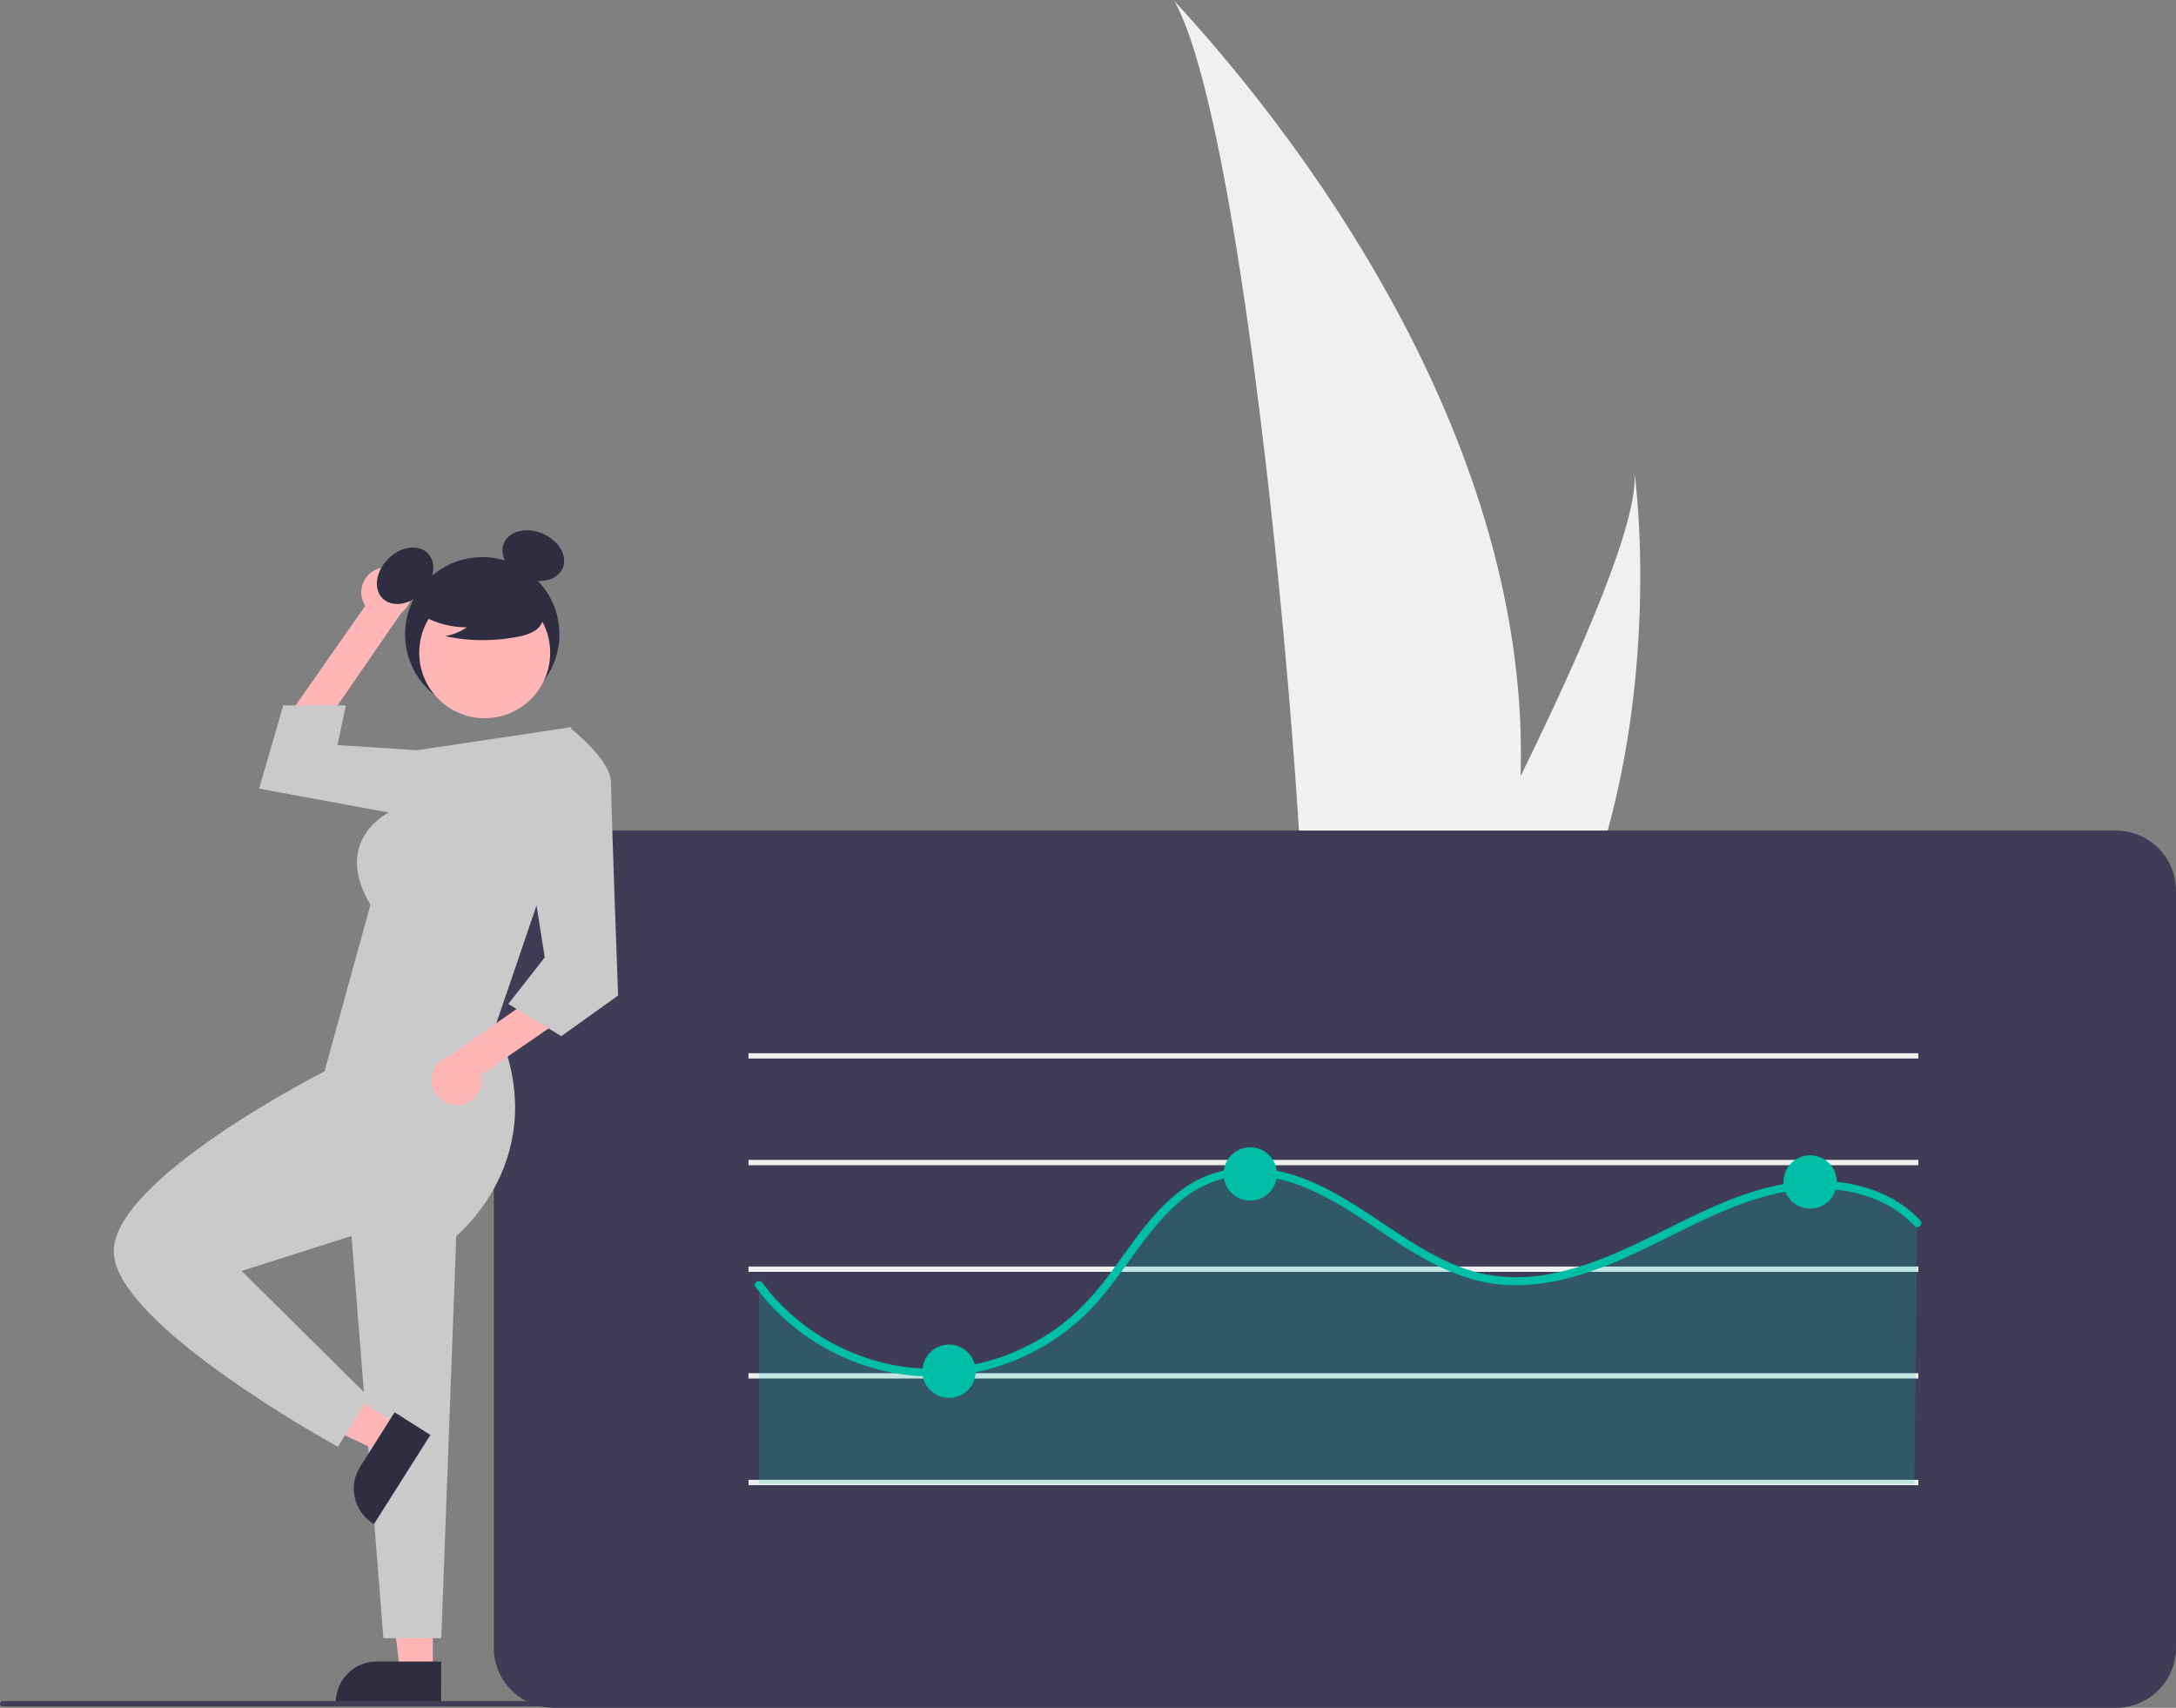
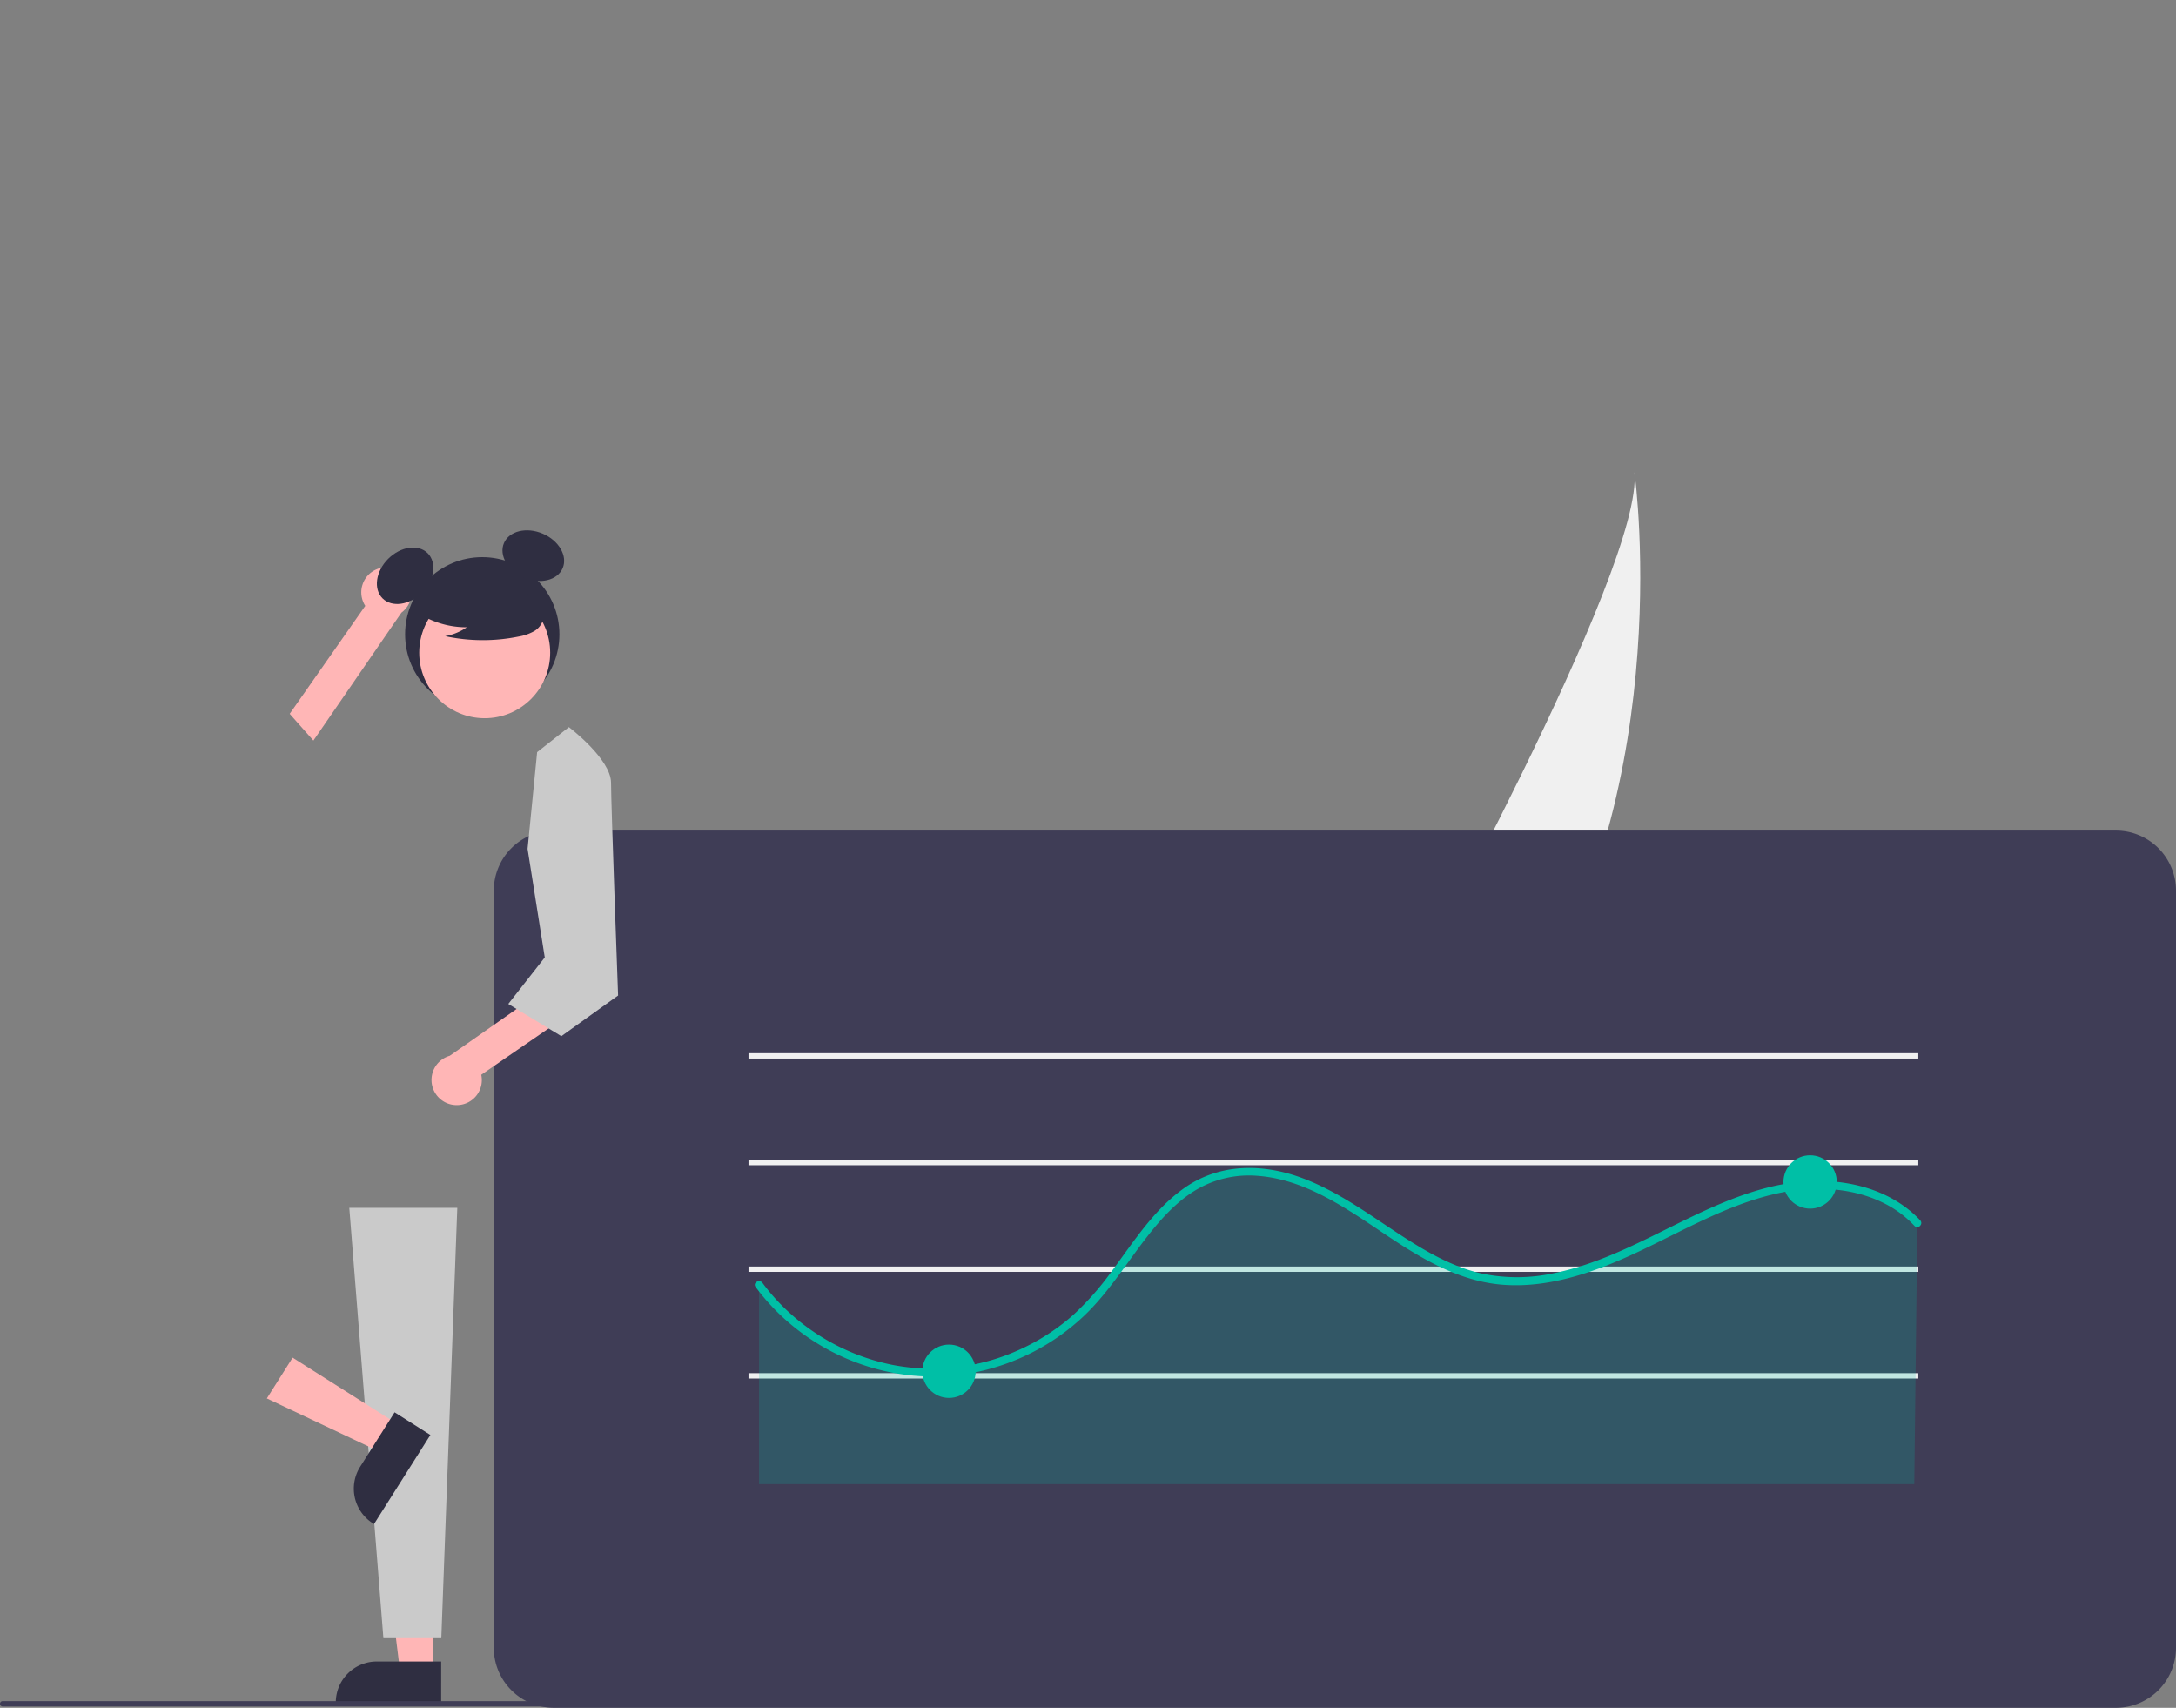
<svg xmlns="http://www.w3.org/2000/svg" viewBox="0 0 816.22 640.5" height="640.5" width="816.22">
  <rect x="0" y="0" width="816.22" height="640.5" fill="#808080" stroke="none" />
-   <path fill="#f0f0f0" transform="translate(-191.89 -129.75)" d="M762.251,420.882a363.964,363.964,0,0,1-17.004,100.611c-.23.756-.485,1.501-.733,2.256h-63.45c.067-.678.136-1.434.202-2.256,4.23-48.636-19.938-341.122-49.103-391.744C634.718,133.856,767.17,266.343,762.251,420.882Z" id="e5b01265-0b4f-4d57-a9fa-5bd80347d7aa-253" />
  <path fill="#f0f0f0" transform="translate(-191.89 -129.75)" d="M757.49,521.494c-.531.756-1.082,1.512-1.648,2.256H708.24c.361-.643.779-1.399,1.264-2.256C717.367,507.302,740.642,464.87,762.246,420.882c23.208-47.271,44.518-96.335,42.724-114.093C805.526,310.793,821.592,432.886,757.49,521.494Z" id="ffdef3f3-76d4-4555-b476-c3b551816dea-254" />
  <path fill="#3f3d56" transform="translate(-191.89 -129.75)" d="M985.61,770.25h-586a22.525,22.525,0,0,1-22.5-22.5v-284a22.525,22.525,0,0,1,22.5-22.5h586a22.525,22.525,0,0,1,22.5,22.5v284A22.525,22.525,0,0,1,985.61,770.25Z" />
  <rect fill="#f0f0f0" height="2" width="438.803" y="475" x="280.763" />
  <rect fill="#f0f0f0" height="2" width="438.803" y="515" x="280.763" />
-   <rect fill="#f0f0f0" height="2" width="438.803" y="555" x="280.763" />
  <g opacity="0.2">
-     <path fill="#00bfa6" transform="translate(-191.89 -129.75)" d="M911.089,588.463c-13.025-14.084-34.788-16.732-53.491-12.462s-35.494,14.26-52.884,22.36-36.698,14.488-55.537,10.865c-18.192-3.499-33.219-15.732-48.821-25.719s-34.612-18.216-52.254-12.566c-21.837,6.994-31.899,31.441-47.585,48.166a80.694,80.694,0,0,1-123.922-7.469v74.739H909.944Z" />
+     <path fill="#00bfa6" transform="translate(-191.89 -129.75)" d="M911.089,588.463c-13.025-14.084-34.788-16.732-53.491-12.462s-35.494,14.26-52.884,22.36-36.698,14.488-55.537,10.865c-18.192-3.499-33.219-15.732-48.821-25.719s-34.612-18.216-52.254-12.566c-21.837,6.994-31.899,31.441-47.585,48.166a80.694,80.694,0,0,1-123.922-7.469v74.739H909.944" />
  </g>
  <rect fill="#f0f0f0" height="2" width="438.803" y="395" x="280.763" />
  <rect fill="#f0f0f0" height="2" width="438.803" y="435" x="280.763" />
  <path fill="#00bfa6" transform="translate(-191.89 -129.75)" d="M475.3,612.395c18.692,25.245,51.007,38.21,81.916,32.133a83.662,83.662,0,0,0,41.432-21.402c10.38-9.93,17.518-22.585,26.719-33.513,4.456-5.293,9.44-10.247,15.444-13.767a38.965,38.965,0,0,1,22.688-5.127c17.689,1.284,32.881,11.839,47.139,21.411,13.856,9.302,28.437,18.346,45.524,19.495,17.978,1.209,35.458-5.381,51.421-12.963,16.337-7.76,32.263-16.996,50.035-21.127,14.479-3.365,30.949-2.729,43.944,5.109a39.853,39.853,0,0,1,8.466,6.88c1.325,1.41,3.444-.715,2.121-2.121-10.04-10.679-24.816-14.951-39.16-14.756-16.738.228-32.444,6.645-47.308,13.804-16.521,7.957-32.745,17.102-50.901,20.794a64.415,64.415,0,0,1-27.343.081c-8.272-1.917-15.945-5.674-23.198-10.009-14.592-8.72-27.793-19.756-43.888-25.752-14.791-5.511-30.961-5.6-44.22,3.733-11.415,8.035-19.018,20.179-27.216,31.201a107.144,107.144,0,0,1-14.426,16.389,80.333,80.333,0,0,1-20.607,13.239,78.78,78.78,0,0,1-47.362,5.486,81.169,81.169,0,0,1-40.953-21.855,77.578,77.578,0,0,1-7.676-8.876c-1.136-1.535-3.741-.04-2.59,1.514Z" />
-   <circle fill="#00bfa6" r="10" cy="440.28" cx="468.976" />
  <circle fill="#00bfa6" r="10" cy="443.28" cx="678.976" />
  <circle fill="#00bfa6" r="10" cy="514.28" cx="355.976" />
  <path fill="#ffb6b6" transform="translate(-191.89 -129.75)" d="M333.183,343.246a9.377,9.377,0,0,0-4.285,13.725l-28.344,40.494,8.889,10.032,33.029-47.993a9.428,9.428,0,0,0-9.289-16.257Z" />
  <polygon fill="#ffb6b6" points="162.359 627.135 150.099 627.135 144.267 579.847 162.361 579.848 162.359 627.135" />
  <path fill="#2f2e41" transform="translate(-191.89 -129.75)" d="M357.375,768.769l-39.531-.001v-.5A15.387,15.387,0,0,1,333.231,752.882h.001l24.144.001Z" />
  <path style="isolation:isolate" opacity="0.1" transform="translate(-191.89 -129.75)" d="M212.859,764.635l-1-.23Z" />
  <path style="isolation:isolate" opacity="0.1" transform="translate(-191.89 -129.75)" d="M213.519,764.765l-.49-.07.54.1Z" />
  <path style="isolation:isolate" opacity="0.1" transform="translate(-191.89 -129.75)" d="M199.209,759.055Z" />
  <path style="isolation:isolate" opacity="0.1" transform="translate(-191.89 -129.75)" d="M199.229,759.065Z" />
  <path style="isolation:isolate" opacity="0.1" transform="translate(-191.89 -129.75)" d="M213.029,764.695h0Z" />
  <polygon fill="#cacaca" points="131.019 453 143.811 614.39 165.536 614.39 171.531 453 131.019 453" />
-   <polygon fill="#cacaca" points="165.019 285.745 156.362 281.373 126.599 279.435 129.729 264.568 106.249 264.568 97.206 295.765 152.179 305.89 165.019 285.745" />
  <circle fill="#2f2e41" r="28.94" cy="237.891" cx="180.894" />
  <ellipse fill="#2f2e41" transform="translate(-335.618 214.634) rotate(-45)" ry="8.981" rx="11.975" cy="345.687" cx="343.844" />
  <ellipse fill="#2f2e41" transform="translate(-264.878 435.99) rotate(-66.87)" ry="11.975" rx="8.981" cy="338.143" cx="391.934" />
  <circle fill="#ffb6b6" r="24.561" cy="244.8" cx="181.812" />
  <path fill="#2f2e41" transform="translate(-191.89 -129.75)" d="M347.894,359.101a33.405,33.405,0,0,0,19.091,5.9,20.471,20.471,0,0,1-8.114,3.338,67.359,67.359,0,0,0,27.514.155,17.808,17.808,0,0,0,5.76-1.978,7.289,7.289,0,0,0,3.555-4.755c.604-3.449-2.083-6.582-4.876-8.693a35.967,35.967,0,0,0-30.224-6.04c-3.376.873-6.759,2.347-8.951,5.059s-2.843,6.891-.753,9.684Z" />
  <polygon fill="#ffb6b6" points="149.723 534.457 143.168 544.817 100.088 524.463 109.763 509.173 149.723 534.457" />
  <path fill="#2f2e41" transform="translate(-191.89 -129.75)" d="M353.327,667.919l-21.137,33.406-.423-.267a15.387,15.387,0,0,1-4.776-21.229l.001-.001,12.91-20.403Z" />
-   <path fill="#cacaca" transform="translate(-191.89 -129.75)" d="M406.285,402.449l-58.033,8.675-9.973,23.032s-22.212,10.272-7.44,34.934l-17.22,62.456s-80.556,40.875-79.032,68.29S318.639,672.347,318.639,672.347l11.569-18.713-47.679-47.229,44.64-14.215,35.21,1.665s38.254-29.915,15.493-79.76l15.697-46.001Z" />
  <path fill="#ffb6b6" transform="translate(-191.89 -129.75)" d="M363.592,544.195a9.377,9.377,0,0,0,8.815-11.36l40.716-28.023-4.819-12.507-47.728,33.41a9.428,9.428,0,0,0,3.017,18.48Z" />
  <path fill="#cacaca" transform="translate(-191.89 -129.75)" d="M393.369,411.829l11.916-9.38s15.786,11.945,15.806,20.873,2.643,79.783,2.643,79.783L402.45,518.35l-19.901-12.076,13.68-17.449-6.45-40.713Z" />
  <path fill="#3f3d56" transform="translate(-191.89 -129.75)" d="M573.89,769.75h-381a1,1,0,0,1,0-2h381a1,1,0,0,1,0,2Z" />
</svg>